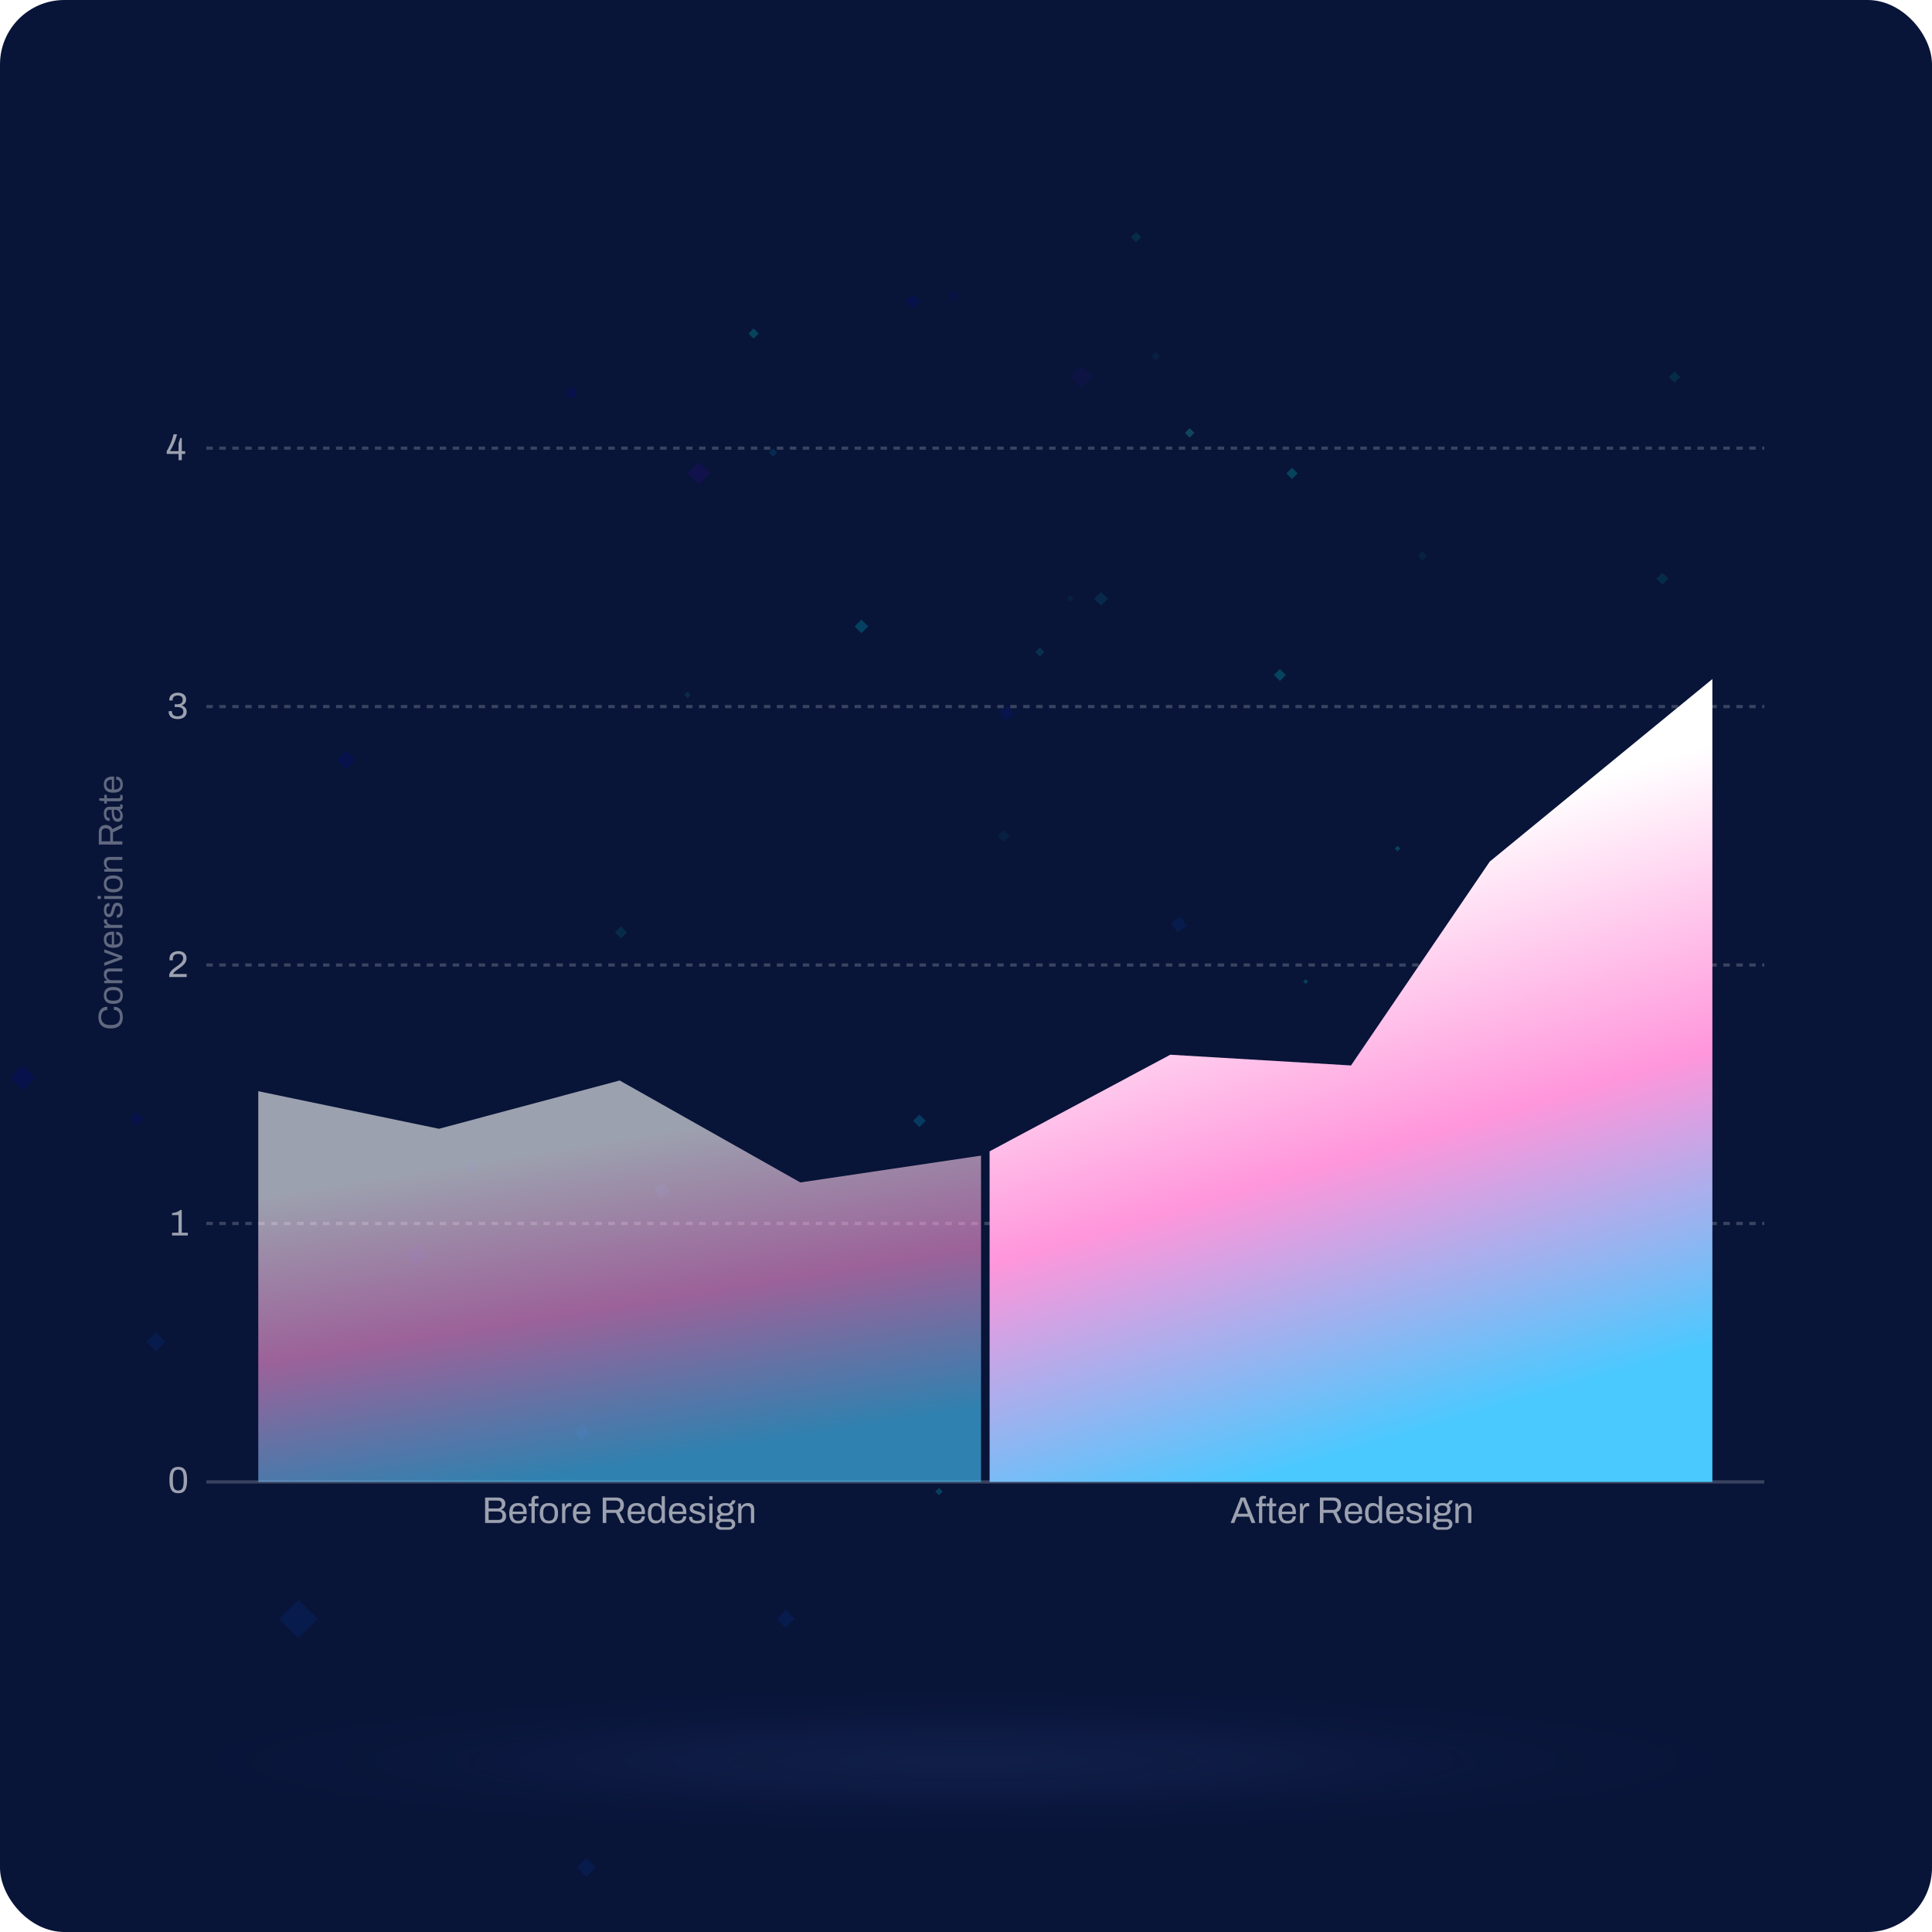
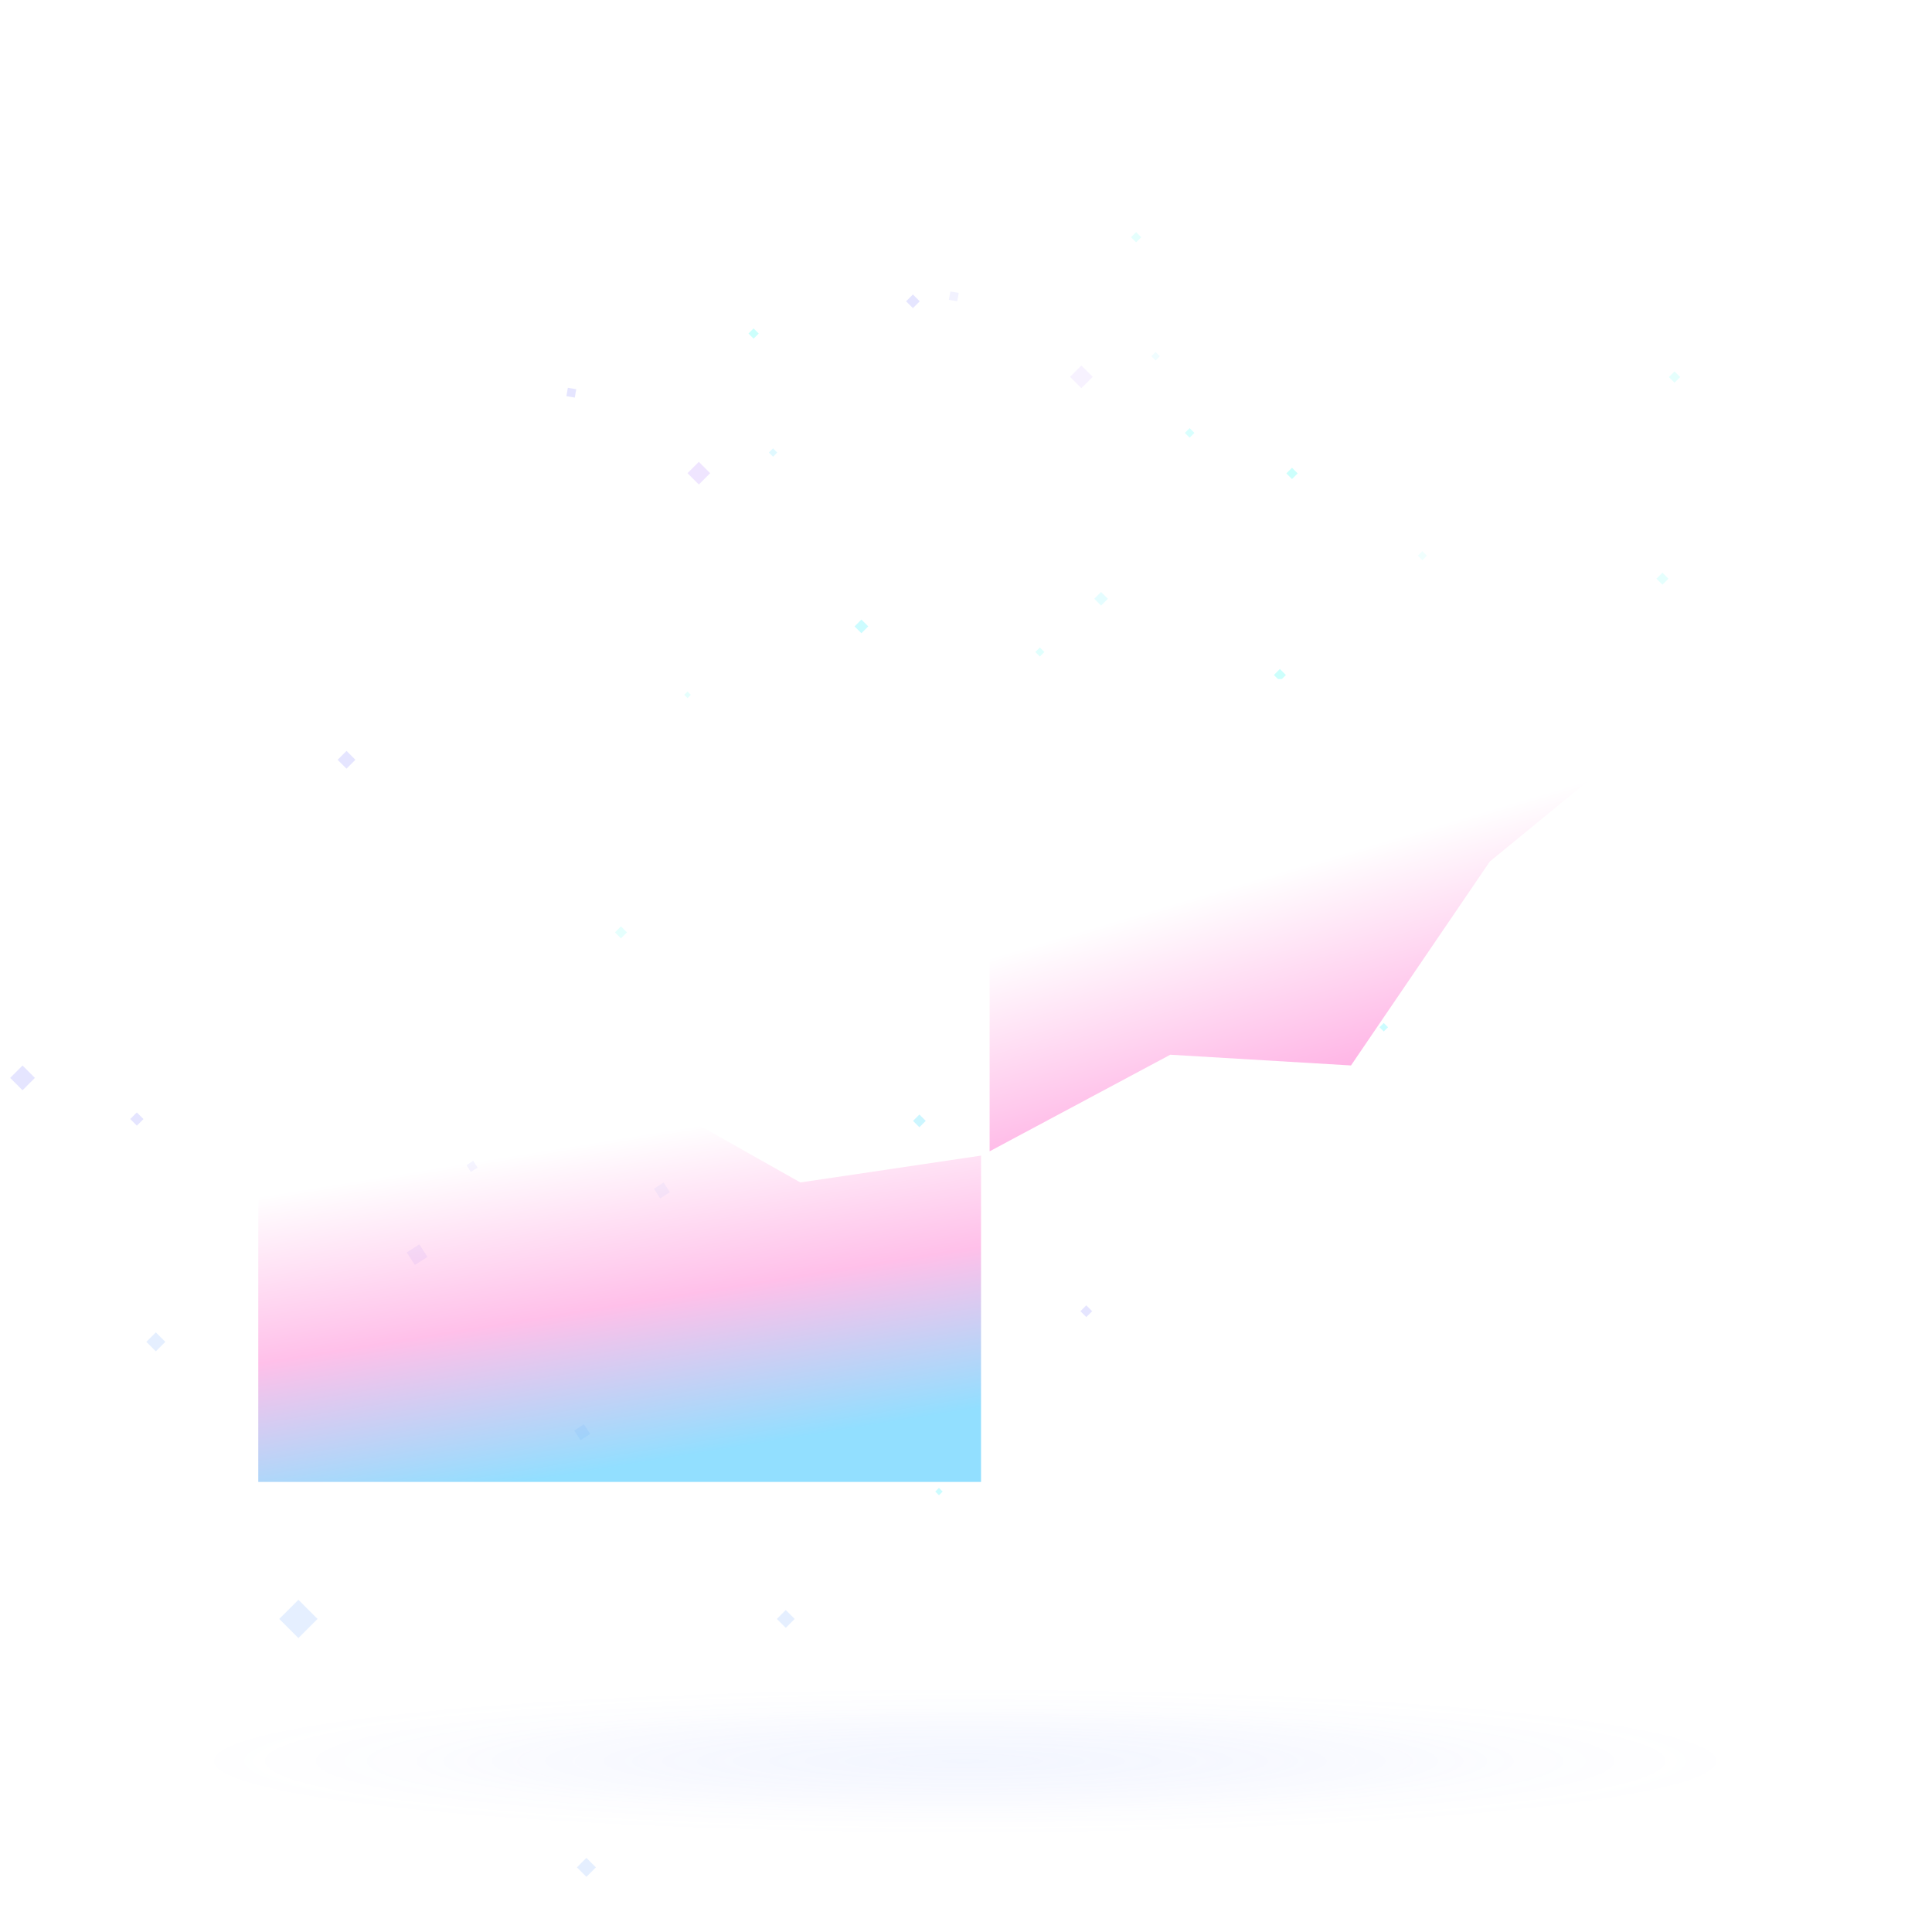
<svg xmlns="http://www.w3.org/2000/svg" width="900" height="900" viewBox="0 0 900 900" fill="none">
  <g clip-path="url(#m1q95awsqa)">
-     <rect width="900" height="900" rx="30" fill="#081438" />
    <g opacity=".2">
      <path fill="#00F0FF" fill-opacity=".5" d="m512.918 275.764 3.181 3.181-3.181 3.182-3.181-3.182z" />
      <path fill="#00F0FF" d="m651.032 393.979 1.313 1.313-1.313 1.313-1.313-1.313zM439.128 694.83l-1.723-1.722-1.722 1.722 1.722 1.722zM644.607 476.541l1.983 1.983-1.983 1.984-1.983-1.984zM608.229 456.072l1.174 1.174-1.174 1.174-1.174-1.174zM401.27 288.614l3.181 3.181-3.181 3.182-3.181-3.182z" />
      <path fill="#0500FF" fill-opacity=".5" d="m425.272 137.183 3.181 3.181-3.181 3.182-3.181-3.182z" />
      <path fill="#3DFFFB" d="m554.18 199.438 2.223 2.223-2.223 2.223-2.223-2.223z" />
      <path fill="#0500FF" fill-opacity=".5" d="m161.419 349.791 4.143 4.143-4.143 4.143-4.143-4.143z" />
      <path fill="#06F" fill-opacity=".5" d="m72.595 620.658 4.423 4.423-4.423 4.423-4.423-4.423zM139.01 745.231l8.933 8.933-8.933 8.933-8.933-8.933zM370.196 754.164l-4.157-4.157-4.157 4.157 4.157 4.157zM273.165 865.467l4.423 4.423-4.423 4.423-4.423-4.423z" />
      <path fill="#0500FF" fill-opacity=".5" d="m63.749 518.199 3.091 3.092-3.091 3.091-3.091-3.091zM10.492 496.366l5.76 5.76-5.76 5.76-5.76-5.76z" />
      <path fill="#06F" fill-opacity=".5" d="m304.639 553.772 4.495-2.908 2.908 4.495-4.495 2.908z" />
      <path fill="#00D1FF" d="m425.328 522.149 2.959-2.959 2.958 2.959-2.958 2.959z" />
      <path fill="#001AFF" fill-opacity=".5" d="m469.77 328.676-4.224 2.733 2.732 4.224 4.225-2.733z" />
      <path fill="#06F" fill-opacity=".5" d="m545.505 429.851 4.495-2.908 2.908 4.495-4.495 2.908zM267.517 666.405l4.495-2.908 2.908 4.495-4.495 2.908z" />
      <path fill="#0500FF" fill-opacity=".5" d="m503.298 610.812 2.734-2.734 2.735 2.734-2.735 2.734zM217.308 542.792l3.142-2.033 2.032 3.142-3.142 2.033zM189.479 583.442l5.854-3.787 3.787 5.854-5.854 3.787z" />
      <path fill="#00FFF0" fill-opacity=".6" d="m484.402 301.61 2.118 2.118-2.118 2.119-2.118-2.119z" />
      <path fill="#00FFF0" d="m351.05 152.992 2.387 2.387-2.387 2.388-2.387-2.388zM604.502 220.529l-2.635-2.635-2.636 2.635 2.636 2.635zM596.225 311.637l2.804 2.804-2.804 2.805-2.804-2.805z" />
      <path fill="#00FFF0" fill-opacity=".5" d="m289.274 431.541 2.804 2.804-2.804 2.805-2.804-2.805zM320.283 322.149l1.539 1.539-1.539 1.538-1.539-1.538z" />
      <path fill="#0500FF" fill-opacity=".5" d="m264.514 180.646 3.91.668-.668 3.909-3.91-.668z" />
      <path fill="#00D1FF" fill-opacity=".6" d="m360.12 208.863 1.957 1.957-1.957 1.958-1.957-1.958z" />
      <path fill="#6100FF" fill-opacity=".5" d="m325.546 215.138 5.286 5.286-5.286 5.285-5.286-5.285z" />
      <g opacity=".5">
        <path fill="#00FFF0" fill-opacity=".6" d="m662.594 256.738 2.118 2.119-2.118 2.118-2.118-2.118z" />
        <path fill="#00FFF0" d="m529.244 108.12 2.387 2.387-2.387 2.387-2.387-2.387zM782.694 175.658l-2.635-2.635-2.636 2.635 2.636 2.635zM774.418 266.765l2.804 2.804-2.804 2.805-2.804-2.805z" />
-         <path fill="#00FFF0" fill-opacity=".5" d="m467.467 386.67 2.804 2.804-2.804 2.805-2.804-2.805zM498.475 277.279l1.539 1.539-1.539 1.538-1.539-1.538z" />
        <path fill="#0500FF" fill-opacity=".5" d="m442.707 135.776 3.91.668-.668 3.909-3.91-.668z" />
        <path fill="#00D1FF" fill-opacity=".6" d="m538.312 163.992 1.957 1.957-1.957 1.958-1.957-1.958z" />
        <path fill="#6100FF" fill-opacity=".5" d="m503.739 170.268 5.286 5.286-5.286 5.285-5.286-5.285z" />
      </g>
    </g>
    <path d="M83.171 214.36v-2.903h-5.512v-1.279c.483-.829.921-1.665 1.313-2.506a25.53 25.53 0 0 0 1.071-2.592c.323-.887.588-1.814.795-2.782h1.625a23.96 23.96 0 0 1-1.28 3.871c-.264.622-.53 1.204-.794 1.745a16.98 16.98 0 0 1-.726 1.4c-.219.392-.397.68-.535.864h4.043v-3.767c.07-.184.138-.374.207-.57.081-.208.156-.415.225-.622.07-.219.133-.421.19-.605.058-.196.104-.38.138-.553h.76v6.117h1.573v1.279h-1.572v2.903H83.17z" fill="#fff" fill-opacity=".6" />
    <path d="M96.12 208.756h725.76" stroke="#fff" stroke-opacity=".2" stroke-width="1.512" stroke-dasharray="3.02 3.02" />
    <path d="M82.831 334.96c-.922 0-1.7-.138-2.333-.415-.633-.288-1.112-.691-1.434-1.209-.323-.519-.484-1.135-.484-1.849v-.225h1.538v.225c0 .714.225 1.261.674 1.642.46.368 1.094.552 1.9.552.807 0 1.458-.172 1.953-.518.496-.357.743-.922.743-1.693 0-.565-.132-.997-.397-1.296-.265-.3-.61-.507-1.037-.622a4.522 4.522 0 0 0-1.33-.191h-1.245v-1.278h1.296c.438 0 .841-.069 1.21-.208.369-.138.662-.362.881-.674.23-.322.346-.737.346-1.244 0-.46-.104-.835-.311-1.123a1.73 1.73 0 0 0-.812-.639 2.834 2.834 0 0 0-1.14-.225c-.462 0-.876.081-1.245.242-.369.15-.662.38-.881.691-.208.311-.311.703-.311 1.175v.225h-1.555v-.311c0-.657.167-1.233.5-1.728a3.473 3.473 0 0 1 1.4-1.158c.6-.276 1.285-.415 2.057-.415.76 0 1.428.121 2.004.363.588.242 1.049.599 1.383 1.072.334.472.5 1.054.5 1.745 0 .507-.091.939-.276 1.296a2.636 2.636 0 0 1-.726.864c-.3.23-.622.42-.967.57v.069a3.308 3.308 0 0 1 1.59 1.003c.426.483.639 1.117.639 1.9 0 .703-.179 1.308-.536 1.815-.345.507-.835.898-1.469 1.175-.622.265-1.33.397-2.125.397z" fill="#fff" fill-opacity=".6" />
    <path d="M96.12 329.149h725.76" stroke="#fff" stroke-opacity=".2" stroke-width="1.512" stroke-dasharray="3.02 3.02" />
    <path d="M78.82 455.146v-.501c0-.484.092-.928.276-1.331.196-.414.45-.789.76-1.123a8.981 8.981 0 0 1 1.089-.985c.403-.311.812-.616 1.227-.916a22.456 22.456 0 0 0 1.555-1.175c.484-.391.87-.812 1.158-1.261.288-.461.432-.974.432-1.538 0-.357-.086-.68-.26-.968a1.701 1.701 0 0 0-.742-.708c-.334-.173-.76-.26-1.28-.26-.61 0-1.1.104-1.468.312-.368.207-.64.483-.812.829a2.666 2.666 0 0 0-.242 1.14v.709H79.01a2.9 2.9 0 0 1-.035-.259 4.834 4.834 0 0 1-.017-.432c0-.853.19-1.538.57-2.057.38-.53.887-.915 1.52-1.157a5.475 5.475 0 0 1 2.057-.381c.657 0 1.221.093 1.694.277a3.18 3.18 0 0 1 1.174.726c.311.311.542.668.692 1.071.15.392.224.806.224 1.244 0 .542-.098 1.037-.293 1.486-.185.45-.45.87-.795 1.262-.334.38-.732.749-1.193 1.106-.449.357-.939.72-1.468 1.088a16.98 16.98 0 0 0-1.09.778 6.485 6.485 0 0 0-.915.812c-.253.277-.415.542-.484.795h6.308v1.417h-8.14z" fill="#fff" fill-opacity=".6" />
    <path d="M96.12 449.542h725.76" stroke="#fff" stroke-opacity=".2" stroke-width="1.512" stroke-dasharray="3.02 3.02" />
    <path d="M80.147 575.539v-1.296h2.99v-8.208h-3.008v-.968c.427-.034.864-.098 1.314-.19.46-.092.91-.236 1.347-.432a4.872 4.872 0 0 0 1.193-.795h.691v10.593h2.817v1.296h-7.344z" fill="#fff" fill-opacity=".6" />
    <path d="M96.12 569.935h725.76" stroke="#fff" stroke-opacity=".2" stroke-width="1.512" stroke-dasharray="3.02 3.02" />
    <path d="M83.054 695.599c-.645 0-1.221-.092-1.728-.276a2.984 2.984 0 0 1-1.296-.985c-.357-.472-.628-1.1-.812-1.884-.185-.794-.277-1.791-.277-2.989s.092-2.189.277-2.972c.184-.795.455-1.423.812-1.884.357-.472.789-.8 1.296-.985.507-.196 1.083-.293 1.728-.293s1.215.097 1.71.293c.507.185.94.513 1.297.985.357.461.627 1.089.812 1.884.184.783.276 1.774.276 2.972s-.092 2.195-.276 2.989c-.185.784-.455 1.412-.813 1.884-.357.461-.789.789-1.296.985-.495.184-1.065.276-1.71.276zm0-1.278c.656 0 1.163-.167 1.52-.501.37-.335.623-.83.76-1.487.15-.656.225-1.474.225-2.453v-.795c0-.991-.075-1.815-.224-2.471-.138-.668-.392-1.17-.76-1.504-.358-.334-.865-.501-1.521-.501-.657 0-1.17.167-1.538.501-.369.334-.628.83-.778 1.486-.138.657-.207 1.481-.207 2.472v.777c0 .979.069 1.803.207 2.471.15.668.41 1.169.778 1.504.368.334.881.501 1.538.501z" fill="#fff" fill-opacity=".6" />
    <path fill="#fff" fill-opacity=".2" d="M96.12 689.572h725.76v1.512H96.12z" />
    <path opacity=".6" d="m120.312 508.328 84.172 17.5 84.172-22.5 84.172 47.5 84.172-12.5v152H120.312v-182z" fill="url(#vdq2nikfzb)" />
    <path d="M225.983 709.472v-11.855h6.117c.679 0 1.267.121 1.762.363.496.231.876.559 1.141.985.276.427.415.933.415 1.521 0 .449-.081.864-.242 1.244-.162.38-.386.697-.674.95a2.909 2.909 0 0 1-.985.571v.069c.414.092.789.259 1.123.501.334.242.599.564.795.968.207.391.311.875.311 1.451 0 .772-.161 1.394-.484 1.866a2.808 2.808 0 0 1-1.296 1.037c-.541.219-1.163.329-1.866.329h-6.117zm1.641-1.417h4.459c.587 0 1.065-.15 1.434-.45.368-.311.553-.823.553-1.538 0-.437-.081-.8-.242-1.088a1.452 1.452 0 0 0-.709-.657c-.311-.15-.702-.225-1.175-.225h-4.32v3.958zm0-5.357h4.165c.391 0 .731-.075 1.019-.225a1.84 1.84 0 0 0 .933-1.624c0-.622-.167-1.077-.501-1.365-.334-.3-.777-.45-1.33-.45h-4.286v3.664zM241.383 709.679c-.898 0-1.659-.167-2.281-.501-.61-.346-1.077-.87-1.399-1.573-.311-.702-.467-1.595-.467-2.678 0-1.095.156-1.987.467-2.679.322-.702.795-1.221 1.417-1.555.622-.345 1.399-.518 2.332-.518.853 0 1.567.167 2.143.501.576.323 1.008.812 1.296 1.469.3.645.449 1.457.449 2.436v.726h-6.531c.023.726.126 1.325.311 1.797.195.461.483.801.864 1.02.38.207.858.311 1.434.311.392 0 .731-.046 1.019-.139.3-.103.548-.247.743-.432.208-.184.363-.403.467-.656.104-.254.161-.53.173-.83h1.486a3.705 3.705 0 0 1-.277 1.348 2.811 2.811 0 0 1-.76 1.037 3.589 3.589 0 0 1-1.227.674c-.484.161-1.037.242-1.659.242zm-2.54-5.512h4.925c0-.507-.058-.934-.173-1.279a2.119 2.119 0 0 0-.501-.847 1.73 1.73 0 0 0-.743-.466 2.684 2.684 0 0 0-.95-.156c-.53 0-.98.098-1.348.294a1.946 1.946 0 0 0-.847.898c-.196.404-.317.922-.363 1.556zM247.584 709.472v-7.811h-1.348v-1.279h1.348v-1.451c0-.357.052-.691.156-1.003.103-.322.299-.581.587-.777.288-.207.692-.311 1.21-.311.161 0 .317.011.466.034.162.012.312.035.45.07.15.023.282.051.397.086v1.089h-.916c-.288 0-.501.074-.639.224-.127.138-.19.34-.19.605v1.434h1.745v1.279h-1.745v7.811h-1.521zM255.713 709.679c-.922 0-1.7-.167-2.333-.501-.622-.346-1.1-.87-1.434-1.573-.323-.702-.484-1.595-.484-2.678 0-1.095.161-1.987.484-2.679.334-.702.812-1.221 1.434-1.555.633-.345 1.411-.518 2.333-.518.921 0 1.693.173 2.315.518.634.334 1.112.853 1.434 1.555.323.692.484 1.584.484 2.679 0 1.083-.161 1.976-.484 2.678-.322.703-.8 1.227-1.434 1.573-.622.334-1.394.501-2.315.501zm0-1.279c.587 0 1.077-.115 1.468-.345.392-.231.686-.588.882-1.072.207-.495.311-1.117.311-1.866v-.38c0-.761-.104-1.383-.311-1.866-.196-.484-.49-.841-.882-1.072-.391-.23-.881-.345-1.468-.345-.588 0-1.083.115-1.486.345-.392.231-.686.588-.882 1.072-.196.483-.293 1.105-.293 1.866v.38c0 .749.097 1.371.293 1.866.196.484.49.841.882 1.072.403.23.898.345 1.486.345zM261.835 709.472v-9.09h1.227l.138 1.504h.121c.092-.288.219-.559.38-.813.162-.265.381-.478.657-.639.277-.173.616-.259 1.02-.259.172 0 .328.017.466.052a1.2 1.2 0 0 1 .328.086v1.4h-.57c-.391 0-.731.069-1.019.207a1.804 1.804 0 0 0-.692.553c-.184.242-.322.53-.414.864a4.534 4.534 0 0 0-.121 1.071v5.064h-1.521zM271.033 709.679c-.899 0-1.659-.167-2.281-.501-.611-.346-1.077-.87-1.4-1.573-.311-.702-.466-1.595-.466-2.678 0-1.095.155-1.987.466-2.679.323-.702.795-1.221 1.417-1.555.622-.345 1.4-.518 2.333-.518.852 0 1.567.167 2.143.501.576.323 1.008.812 1.296 1.469.299.645.449 1.457.449 2.436v.726h-6.532c.023.726.127 1.325.311 1.797.196.461.484.801.864 1.02.38.207.858.311 1.434.311.392 0 .732-.046 1.02-.139.299-.103.547-.247.743-.432.207-.184.363-.403.466-.656.104-.254.162-.53.173-.83h1.486a3.684 3.684 0 0 1-.276 1.348 2.814 2.814 0 0 1-.761 1.037 3.593 3.593 0 0 1-1.226.674c-.484.161-1.037.242-1.659.242zm-2.54-5.512h4.924c0-.507-.057-.934-.172-1.279a2.132 2.132 0 0 0-.502-.847 1.73 1.73 0 0 0-.743-.466 2.684 2.684 0 0 0-.95-.156c-.53 0-.979.098-1.348.294a1.95 1.95 0 0 0-.847.898c-.195.404-.316.922-.362 1.556zM280.776 709.472v-11.855h6.238c.806 0 1.474.15 2.004.45.542.288.945.697 1.21 1.227.265.518.397 1.117.397 1.797 0 .818-.184 1.52-.553 2.108a3.078 3.078 0 0 1-1.52 1.261l2.488 5.012h-1.797l-2.316-4.718h-4.51v4.718h-1.641zm1.641-6.118h4.441c.657 0 1.17-.201 1.538-.604.38-.404.571-.957.571-1.659 0-.438-.081-.807-.242-1.106-.162-.3-.398-.53-.709-.691-.311-.173-.697-.26-1.158-.26h-4.441v4.32zM296.497 709.679c-.898 0-1.659-.167-2.281-.501-.61-.346-1.077-.87-1.4-1.573-.311-.702-.466-1.595-.466-2.678 0-1.095.155-1.987.466-2.679.323-.702.795-1.221 1.417-1.555.622-.345 1.4-.518 2.333-.518.853 0 1.567.167 2.143.501.576.323 1.008.812 1.296 1.469.299.645.449 1.457.449 2.436v.726h-6.532c.023.726.127 1.325.311 1.797.196.461.484.801.864 1.02.381.207.859.311 1.435.311a3.33 3.33 0 0 0 1.019-.139c.3-.103.547-.247.743-.432.208-.184.363-.403.467-.656a2.45 2.45 0 0 0 .173-.83h1.486a3.705 3.705 0 0 1-.277 1.348 2.822 2.822 0 0 1-.76 1.037 3.589 3.589 0 0 1-1.227.674c-.484.161-1.037.242-1.659.242zm-2.54-5.512h4.925c0-.507-.058-.934-.173-1.279a2.119 2.119 0 0 0-.501-.847 1.736 1.736 0 0 0-.743-.466 2.694 2.694 0 0 0-.951-.156c-.53 0-.979.098-1.347.294a1.946 1.946 0 0 0-.847.898c-.196.404-.317.922-.363 1.556zM305.428 709.679c-.749 0-1.394-.167-1.935-.501-.53-.334-.945-.853-1.244-1.555-.288-.715-.432-1.636-.432-2.765 0-1.072.15-1.953.449-2.644.3-.691.714-1.204 1.244-1.538.53-.334 1.146-.501 1.849-.501.403 0 .778.046 1.123.138a2.762 2.762 0 0 1 1.642 1.21h.104v-4.545h1.52v12.494h-1.227l-.138-1.296h-.121a3.023 3.023 0 0 1-1.209 1.14 3.654 3.654 0 0 1-1.625.363zm.363-1.331c.576 0 1.043-.126 1.4-.38.357-.253.616-.622.777-1.106.173-.484.26-1.083.26-1.797v-.276c0-.622-.064-1.147-.19-1.573-.127-.426-.3-.766-.519-1.019a1.805 1.805 0 0 0-.76-.536 2.675 2.675 0 0 0-.916-.156c-.564 0-1.025.116-1.382.346-.358.219-.622.57-.795 1.054-.173.472-.259 1.089-.259 1.849v.363c0 .783.092 1.417.276 1.901.184.472.449.812.795 1.019.357.208.795.311 1.313.311zM315.768 709.679c-.898 0-1.659-.167-2.281-.501-.61-.346-1.077-.87-1.399-1.573-.311-.702-.467-1.595-.467-2.678 0-1.095.156-1.987.467-2.679.322-.702.795-1.221 1.417-1.555.622-.345 1.399-.518 2.332-.518.853 0 1.567.167 2.143.501.576.323 1.008.812 1.296 1.469.3.645.449 1.457.449 2.436v.726h-6.531c.023.726.126 1.325.311 1.797.196.461.484.801.864 1.02.38.207.858.311 1.434.311.392 0 .731-.046 1.019-.139.3-.103.548-.247.743-.432.208-.184.363-.403.467-.656.104-.254.161-.53.173-.83h1.486a3.705 3.705 0 0 1-.277 1.348 2.811 2.811 0 0 1-.76 1.037 3.589 3.589 0 0 1-1.227.674c-.484.161-1.037.242-1.659.242zm-2.54-5.512h4.925c0-.507-.058-.934-.173-1.279a2.119 2.119 0 0 0-.501-.847 1.73 1.73 0 0 0-.743-.466 2.684 2.684 0 0 0-.95-.156c-.53 0-.98.098-1.348.294a1.946 1.946 0 0 0-.847.898c-.196.404-.317.922-.363 1.556zM324.786 709.679c-.622 0-1.169-.063-1.642-.19-.472-.127-.864-.311-1.175-.553a2.418 2.418 0 0 1-.708-.864 2.595 2.595 0 0 1-.242-1.141v-.155c0-.058.006-.104.017-.138h1.504a.486.486 0 0 0-.018.121v.103c.012.403.115.72.311.951.208.23.49.391.847.483.357.093.755.139 1.192.139.38 0 .732-.046 1.054-.139.323-.103.576-.253.761-.449.196-.207.293-.466.293-.777 0-.381-.126-.669-.38-.864-.242-.208-.564-.369-.967-.484-.404-.115-.824-.236-1.262-.363a20.678 20.678 0 0 1-1.106-.346 5.021 5.021 0 0 1-1.002-.466 2.314 2.314 0 0 1-.708-.709c-.173-.299-.26-.674-.26-1.123 0-.403.081-.76.242-1.071.173-.311.415-.576.726-.795.311-.219.685-.38 1.123-.484.45-.115.945-.173 1.486-.173.576 0 1.077.064 1.504.19.437.127.8.306 1.088.536.288.23.501.495.64.795.138.288.207.599.207.933v.207a.473.473 0 0 1-.017.139h-1.486v-.191c0-.23-.064-.449-.19-.656-.116-.219-.323-.392-.622-.519-.288-.138-.692-.207-1.21-.207-.334 0-.622.029-.864.086a1.53 1.53 0 0 0-.605.242 1.046 1.046 0 0 0-.363.381.946.946 0 0 0-.121.483c0 .3.098.53.294.692.196.161.455.293.778.397.334.104.691.219 1.071.346.403.115.812.236 1.227.362.426.116.812.265 1.158.45.357.184.639.438.846.76.219.311.329.726.329 1.244 0 .484-.092.905-.277 1.262a2.324 2.324 0 0 1-.795.881c-.334.23-.731.397-1.192.501a5.989 5.989 0 0 1-1.486.173zM330.415 698.672v-1.694h1.521v1.694h-1.521zm0 10.8v-9.09h1.521v9.09h-1.521zM335.834 712.616c-.437 0-.841-.092-1.209-.276a2.096 2.096 0 0 1-.882-.76c-.218-.334-.328-.732-.328-1.193 0-.507.138-.927.415-1.261a2.682 2.682 0 0 1 1.019-.743 1.645 1.645 0 0 1-.674-.57 1.518 1.518 0 0 1-.241-.83c0-.403.144-.743.432-1.019a2.273 2.273 0 0 1 1.088-.553 2.876 2.876 0 0 1-.933-.968 2.743 2.743 0 0 1-.328-1.331c0-.576.132-1.082.397-1.52.277-.438.691-.784 1.244-1.037.565-.253 1.25-.38 2.057-.38.368 0 .714.029 1.036.086.323.046.611.127.864.242.404-.184.703-.42.899-.708a2.04 2.04 0 0 0 .38-.882h1.504c0 .346-.081.674-.242.985-.15.3-.358.553-.622.761a2.29 2.29 0 0 1-.968.397c.288.277.501.588.639.933.15.346.225.72.225 1.123a2.87 2.87 0 0 1-.415 1.538c-.265.438-.668.784-1.209 1.037-.542.254-1.222.38-2.04.38h-1.416c-.312 0-.565.064-.761.19-.196.116-.294.306-.294.571 0 .23.098.42.294.57.196.138.449.207.761.207h3.697c.669 0 1.216.225 1.642.674.426.438.639 1.002.639 1.694 0 .495-.126.939-.38 1.33-.242.403-.587.72-1.037.951-.437.242-.95.362-1.537.362h-3.716zm.432-1.157h3.266c.265 0 .507-.058.726-.173.219-.104.392-.254.518-.449.127-.196.19-.409.19-.64 0-.391-.115-.702-.345-.933a1.175 1.175 0 0 0-.864-.345h-3.491c-.368 0-.679.126-.933.38-.253.242-.38.541-.38.898 0 .38.127.686.38.916.254.231.565.346.933.346zm1.642-6.532c.737 0 1.284-.161 1.642-.484.357-.323.535-.766.535-1.331 0-.552-.178-.99-.535-1.313-.358-.322-.905-.484-1.642-.484-.737 0-1.29.162-1.659.484-.357.323-.536.761-.536 1.313 0 .358.081.674.242.951.162.276.403.489.726.639.323.15.732.225 1.227.225zM343.898 709.472v-9.09h1.227l.138 1.365h.121c.242-.368.513-.668.813-.898.311-.231.65-.398 1.019-.501a4.12 4.12 0 0 1 1.21-.173c.576 0 1.077.098 1.503.294.438.195.778.512 1.02.95.253.438.38 1.031.38 1.78v6.273h-1.521v-6.066c0-.38-.052-.691-.155-.933a1.309 1.309 0 0 0-.398-.57 1.423 1.423 0 0 0-.605-.294 3.236 3.236 0 0 0-.777-.086c-.427 0-.83.103-1.21.311a2.37 2.37 0 0 0-.916.898c-.219.392-.328.859-.328 1.4v5.34h-1.521z" fill="#fff" fill-opacity=".6" />
-     <path d="m461 536.328 84.172-45 84.172 5 64.656-95 103.688-85v374H461v-154z" fill="url(#vv7o8n96wc)" />
+     <path d="m461 536.328 84.172-45 84.172 5 64.656-95 103.688-85H461v-154z" fill="url(#vv7o8n96wc)" />
    <path d="m573.27 709.472 4.683-11.855h2.16l4.7 11.855h-1.78l-1.158-2.938h-5.771l-1.141 2.938h-1.693zm3.37-4.338h4.683l-1.435-3.715a11.61 11.61 0 0 0-.155-.432l-.225-.605-.242-.691c-.08-.242-.155-.461-.224-.657h-.104l-.277.795a59.091 59.091 0 0 1-.57 1.59l-1.451 3.715zM586.483 709.472v-7.811h-1.348v-1.279h1.348v-1.451c0-.357.052-.691.156-1.003.103-.322.299-.581.587-.777.288-.207.691-.311 1.21-.311.161 0 .316.011.466.034.161.012.311.035.449.07.15.023.283.051.398.086v1.089h-.916c-.288 0-.501.074-.639.224-.127.138-.19.34-.19.605v1.434h1.745v1.279h-1.745v7.811h-1.521zM593.089 709.679c-.473 0-.841-.087-1.106-.259a1.554 1.554 0 0 1-.57-.709 2.604 2.604 0 0 1-.173-.95v-6.1h-1.175v-1.279h1.209l.277-2.54h1.209v2.54h1.711v1.279h-1.711v5.875c0 .288.052.507.156.657.104.138.299.207.587.207h.968v1.002a1.738 1.738 0 0 1-.415.139 6.693 6.693 0 0 1-.501.086 2.196 2.196 0 0 1-.466.052zM599.722 709.679c-.899 0-1.659-.167-2.281-.501-.61-.346-1.077-.87-1.4-1.573-.311-.702-.466-1.595-.466-2.678 0-1.095.155-1.987.466-2.679.323-.702.795-1.221 1.417-1.555.622-.345 1.4-.518 2.333-.518.853 0 1.567.167 2.143.501.576.323 1.008.812 1.296 1.469.299.645.449 1.457.449 2.436v.726h-6.532c.023.726.127 1.325.311 1.797.196.461.484.801.864 1.02.381.207.859.311 1.435.311a3.33 3.33 0 0 0 1.019-.139c.3-.103.547-.247.743-.432.208-.184.363-.403.467-.656a2.45 2.45 0 0 0 .173-.83h1.486a3.705 3.705 0 0 1-.277 1.348 2.822 2.822 0 0 1-.76 1.037 3.589 3.589 0 0 1-1.227.674c-.484.161-1.037.242-1.659.242zm-2.54-5.512h4.925c0-.507-.058-.934-.173-1.279a2.119 2.119 0 0 0-.501-.847 1.736 1.736 0 0 0-.743-.466 2.694 2.694 0 0 0-.951-.156c-.53 0-.979.098-1.348.294-.368.196-.65.495-.846.898-.196.404-.317.922-.363 1.556zM605.56 709.472v-9.09h1.227l.138 1.504h.121c.092-.288.219-.559.38-.813.162-.265.381-.478.657-.639.276-.173.616-.259 1.02-.259.172 0 .328.017.466.052a1.2 1.2 0 0 1 .328.086v1.4h-.57c-.392 0-.731.069-1.019.207a1.804 1.804 0 0 0-.692.553c-.184.242-.322.53-.414.864a4.534 4.534 0 0 0-.121 1.071v5.064h-1.521zM614.865 709.472v-11.855h6.238c.807 0 1.475.15 2.005.45.541.288.944.697 1.209 1.227.265.518.398 1.117.398 1.797 0 .818-.185 1.52-.553 2.108a3.084 3.084 0 0 1-1.521 1.261l2.488 5.012h-1.797l-2.315-4.718h-4.51v4.718h-1.642zm1.642-6.118h4.441c.656 0 1.169-.201 1.538-.604.38-.404.57-.957.57-1.659 0-.438-.081-.807-.242-1.106-.161-.3-.397-.53-.709-.691-.311-.173-.696-.26-1.157-.26h-4.441v4.32zM630.586 709.679c-.898 0-1.658-.167-2.281-.501-.61-.346-1.077-.87-1.399-1.573-.311-.702-.467-1.595-.467-2.678 0-1.095.156-1.987.467-2.679.322-.702.795-1.221 1.417-1.555.622-.345 1.399-.518 2.333-.518.852 0 1.566.167 2.142.501.576.323 1.008.812 1.296 1.469.3.645.45 1.457.45 2.436v.726h-6.532c.023.726.126 1.325.311 1.797.196.461.484.801.864 1.02.38.207.858.311 1.434.311.392 0 .732-.046 1.02-.139.299-.103.547-.247.743-.432.207-.184.362-.403.466-.656.104-.254.161-.53.173-.83h1.486a3.726 3.726 0 0 1-.276 1.348 2.825 2.825 0 0 1-.761 1.037 3.589 3.589 0 0 1-1.227.674c-.484.161-1.036.242-1.659.242zm-2.54-5.512h4.925c0-.507-.058-.934-.173-1.279a2.119 2.119 0 0 0-.501-.847 1.73 1.73 0 0 0-.743-.466 2.684 2.684 0 0 0-.95-.156c-.53 0-.979.098-1.348.294a1.946 1.946 0 0 0-.847.898c-.196.404-.317.922-.363 1.556zM639.518 709.679c-.749 0-1.394-.167-1.936-.501-.53-.334-.944-.853-1.244-1.555-.288-.715-.432-1.636-.432-2.765 0-1.072.15-1.953.449-2.644.3-.691.715-1.204 1.245-1.538.529-.334 1.146-.501 1.849-.501.403 0 .777.046 1.123.138.345.092.651.236.916.432.276.196.518.455.725.778h.104v-4.545h1.521v12.494h-1.227l-.138-1.296h-.121a3.026 3.026 0 0 1-1.21 1.14 3.65 3.65 0 0 1-1.624.363zm.363-1.331c.576 0 1.042-.126 1.399-.38.357-.253.617-.622.778-1.106.173-.484.259-1.083.259-1.797v-.276c0-.622-.063-1.147-.19-1.573-.127-.426-.3-.766-.518-1.019a1.808 1.808 0 0 0-.761-.536 2.675 2.675 0 0 0-.916-.156c-.564 0-1.025.116-1.382.346-.357.219-.622.57-.795 1.054-.173.472-.259 1.089-.259 1.849v.363c0 .783.092 1.417.276 1.901.185.472.45.812.795 1.019.357.208.795.311 1.314.311zM649.858 709.679c-.899 0-1.659-.167-2.281-.501-.611-.346-1.077-.87-1.4-1.573-.311-.702-.467-1.595-.467-2.678 0-1.095.156-1.987.467-2.679.323-.702.795-1.221 1.417-1.555.622-.345 1.4-.518 2.333-.518.852 0 1.567.167 2.143.501.576.323 1.008.812 1.296 1.469.299.645.449 1.457.449 2.436v.726h-6.532c.023.726.127 1.325.311 1.797.196.461.484.801.864 1.02.38.207.858.311 1.434.311.392 0 .732-.046 1.02-.139.299-.103.547-.247.743-.432.207-.184.363-.403.466-.656.104-.254.162-.53.173-.83h1.486a3.684 3.684 0 0 1-.276 1.348 2.814 2.814 0 0 1-.761 1.037 3.593 3.593 0 0 1-1.226.674c-.484.161-1.037.242-1.659.242zm-2.54-5.512h4.924c0-.507-.057-.934-.172-1.279a2.132 2.132 0 0 0-.502-.847 1.73 1.73 0 0 0-.743-.466 2.684 2.684 0 0 0-.95-.156c-.53 0-.979.098-1.348.294a1.946 1.946 0 0 0-.847.898c-.195.404-.316.922-.362 1.556zM658.875 709.679c-.622 0-1.169-.063-1.641-.19-.473-.127-.864-.311-1.175-.553a2.42 2.42 0 0 1-.709-.864 2.595 2.595 0 0 1-.242-1.141v-.155c0-.058.006-.104.018-.138h1.503a.48.48 0 0 0-.017.121v.103c.011.403.115.72.311.951.207.23.489.391.846.483.357.093.755.139 1.193.139.38 0 .731-.046 1.054-.139.322-.103.576-.253.76-.449.196-.207.294-.466.294-.777 0-.381-.127-.669-.38-.864-.242-.208-.565-.369-.968-.484-.403-.115-.824-.236-1.261-.363a20.123 20.123 0 0 1-1.106-.346 5.004 5.004 0 0 1-1.003-.466 2.314 2.314 0 0 1-.708-.709c-.173-.299-.259-.674-.259-1.123 0-.403.08-.76.242-1.071.172-.311.414-.576.725-.795.311-.219.686-.38 1.124-.484a5.983 5.983 0 0 1 1.486-.173c.576 0 1.077.064 1.503.19.438.127.801.306 1.089.536.288.23.501.495.639.795.138.288.207.599.207.933v.207a.442.442 0 0 1-.017.139h-1.486v-.191c0-.23-.063-.449-.19-.656-.115-.219-.323-.392-.622-.519-.288-.138-.691-.207-1.21-.207-.334 0-.622.029-.864.086a1.537 1.537 0 0 0-.605.242 1.034 1.034 0 0 0-.362.381.936.936 0 0 0-.121.483c0 .3.098.53.293.692.196.161.455.293.778.397.334.104.691.219 1.071.346.404.115.813.236 1.227.362.426.116.812.265 1.158.45.357.184.639.438.847.76.219.311.328.726.328 1.244 0 .484-.092.905-.276 1.262a2.34 2.34 0 0 1-.795.881c-.334.23-.732.397-1.193.501a5.983 5.983 0 0 1-1.486.173zM664.505 698.672v-1.694h1.52v1.694h-1.52zm0 10.8v-9.09h1.52v9.09h-1.52zM669.924 712.616c-.438 0-.841-.092-1.21-.276a2.093 2.093 0 0 1-.881-.76c-.219-.334-.329-.732-.329-1.193 0-.507.139-.927.415-1.261a2.677 2.677 0 0 1 1.02-.743 1.638 1.638 0 0 1-.674-.57 1.52 1.52 0 0 1-.242-.83c0-.403.144-.743.432-1.019a2.272 2.272 0 0 1 1.089-.553 2.889 2.889 0 0 1-.934-.968 2.754 2.754 0 0 1-.328-1.331c0-.576.133-1.082.398-1.52.276-.438.691-.784 1.244-1.037.564-.253 1.25-.38 2.056-.38.369 0 .714.029 1.037.086.322.046.61.127.864.242.403-.184.703-.42.898-.708.208-.288.334-.582.381-.882h1.503c0 .346-.081.674-.242.985-.15.3-.357.553-.622.761a2.29 2.29 0 0 1-.968.397c.288.277.501.588.64.933.149.346.224.72.224 1.123a2.87 2.87 0 0 1-.415 1.538c-.264.438-.668.784-1.209 1.037-.542.254-1.221.38-2.039.38h-1.417c-.311 0-.565.064-.76.19-.196.116-.294.306-.294.571 0 .23.098.42.294.57.195.138.449.207.76.207h3.698c.668 0 1.215.225 1.641.674.427.438.64 1.002.64 1.694 0 .495-.127.939-.38 1.33-.242.403-.588.72-1.037.951-.438.242-.951.362-1.538.362h-3.715zm.432-1.157h3.266c.265 0 .506-.058.725-.173a1.24 1.24 0 0 0 .519-.449 1.16 1.16 0 0 0 .19-.64c0-.391-.115-.702-.346-.933a1.172 1.172 0 0 0-.864-.345h-3.49c-.369 0-.68.126-.933.38a1.19 1.19 0 0 0-.381.898c0 .38.127.686.381.916.253.231.564.346.933.346zm1.641-6.532c.738 0 1.285-.161 1.642-.484.357-.323.536-.766.536-1.331 0-.552-.179-.99-.536-1.313-.357-.322-.904-.484-1.642-.484-.737 0-1.29.162-1.659.484-.357.323-.535.761-.535 1.313 0 .358.08.674.242.951.161.276.403.489.725.639.323.15.732.225 1.227.225zM677.988 709.472v-9.09h1.227l.138 1.365h.121c.242-.368.512-.668.812-.898a3.096 3.096 0 0 1 1.019-.501 4.13 4.13 0 0 1 1.21-.173c.576 0 1.077.098 1.503.294.438.195.778.512 1.02.95.253.438.38 1.031.38 1.78v6.273h-1.521v-6.066c0-.38-.051-.691-.155-.933a1.3 1.3 0 0 0-.398-.57 1.418 1.418 0 0 0-.604-.294 3.25 3.25 0 0 0-.778-.086c-.426 0-.829.103-1.21.311-.38.207-.685.507-.915.898-.219.392-.329.859-.329 1.4v5.34h-1.52z" fill="#fff" fill-opacity=".6" />
    <g opacity=".6" fill="#fff" fill-opacity=".6">
      <path d="M57.192 473.827c0 1.12-.203 2.069-.608 2.848-.416.778-1.04 1.376-1.872 1.792-.843.405-1.91.608-3.2.608-1.91 0-3.333-.464-4.272-1.392-.939-.928-1.408-2.219-1.408-3.872 0-.939.155-1.771.464-2.496.299-.726.757-1.291 1.376-1.696.608-.416 1.376-.624 2.304-.624v1.536c-.64 0-1.168.138-1.584.416a2.389 2.389 0 0 0-.928 1.136c-.213.49-.32 1.066-.32 1.728 0 .768.15 1.429.448 1.984.299.554.763.976 1.392 1.264.619.288 1.419.432 2.4.432h.336c.97 0 1.765-.144 2.384-.432.608-.288 1.056-.704 1.344-1.248.288-.555.432-1.222.432-2 0-.683-.101-1.27-.304-1.76-.203-.502-.512-.886-.928-1.152-.427-.278-.96-.416-1.6-.416v-1.488c.95 0 1.728.213 2.336.64.608.416 1.061.986 1.36 1.712.299.725.448 1.552.448 2.48zM57.192 463.69c0 .853-.155 1.573-.464 2.16-.32.576-.805 1.019-1.456 1.328-.65.299-1.477.448-2.48.448-1.013 0-1.84-.149-2.48-.448-.65-.309-1.13-.752-1.44-1.328-.32-.587-.48-1.307-.48-2.16 0-.853.16-1.568.48-2.144.31-.587.79-1.029 1.44-1.328.64-.299 1.467-.448 2.48-.448 1.003 0 1.83.149 2.48.448.65.299 1.136.741 1.456 1.328.31.576.464 1.291.464 2.144zm-1.184 0c0-.544-.107-.997-.32-1.36-.213-.363-.544-.635-.992-.816-.459-.192-1.035-.288-1.728-.288h-.352c-.704 0-1.28.096-1.728.288-.448.181-.779.453-.992.816-.213.363-.32.816-.32 1.36 0 .544.107 1.003.32 1.376.213.363.544.635.992.816.448.181 1.024.272 1.728.272h.352c.693 0 1.27-.091 1.728-.272.448-.181.779-.453.992-.816.213-.373.32-.832.32-1.376zM57 458.021h-8.416v-1.136l1.264-.128v-.112a3.368 3.368 0 0 1-.832-.752 2.89 2.89 0 0 1-.464-.944 3.84 3.84 0 0 1-.16-1.12c0-.533.09-.997.272-1.392.181-.405.475-.72.88-.944.405-.235.955-.352 1.648-.352H57v1.408h-5.616c-.352 0-.64.048-.864.144-.224.085-.4.208-.528.368a1.309 1.309 0 0 0-.272.56c-.053.213-.08.453-.08.72 0 .395.096.768.288 1.12.192.352.47.635.832.848.363.203.795.304 1.296.304H57v1.408zM57 446.781l-8.416 3.12v-1.472l4.208-1.536a49.837 49.837 0 0 1 1.696-.544c.31-.106.587-.192.832-.256v-.08l-.816-.256c-.32-.096-.63-.192-.928-.288-.31-.106-.57-.197-.784-.272l-4.208-1.52v-1.424l8.416 3.12v1.408zM57.192 437.661c0 .832-.155 1.536-.464 2.112-.32.565-.805.997-1.456 1.296-.65.288-1.477.432-2.48.432-1.013 0-1.84-.144-2.48-.432-.65-.299-1.13-.736-1.44-1.312-.32-.576-.48-1.296-.48-2.16 0-.789.155-1.451.464-1.984.299-.533.752-.933 1.36-1.2.597-.277 1.35-.416 2.256-.416h.672v6.048c.672-.021 1.227-.117 1.664-.288.427-.181.741-.448.944-.8.192-.352.288-.795.288-1.328a3.11 3.11 0 0 0-.128-.944 1.889 1.889 0 0 0-.4-.688 1.63 1.63 0 0 0-.608-.432 2.248 2.248 0 0 0-.768-.16v-1.376c.448.011.864.096 1.248.256.373.16.693.395.96.704.267.309.475.688.624 1.136.15.448.224.96.224 1.536zm-5.104 2.352v-4.56c-.47 0-.864.053-1.184.16-.32.107-.581.261-.784.464a1.605 1.605 0 0 0-.432.688 2.495 2.495 0 0 0-.144.88c0 .491.09.907.272 1.248.181.341.459.603.832.784.373.181.853.293 1.44.336zM57 432.255h-8.416v-1.136l1.392-.128v-.112a3.186 3.186 0 0 1-.752-.352 1.7 1.7 0 0 1-.592-.608c-.16-.256-.24-.57-.24-.944 0-.16.016-.304.048-.432.021-.138.048-.24.08-.304h1.296v.528c0 .363.064.678.192.944.117.256.288.47.512.64.224.171.49.299.8.384.31.075.64.112.992.112H57v1.408zM57.192 423.999c0 .576-.059 1.083-.176 1.52-.117.437-.288.8-.512 1.088-.224.288-.49.507-.8.656-.31.149-.661.224-1.056.224h-.144a.406.406 0 0 1-.128-.016v-1.392c.043.011.08.016.112.016h.096c.373-.011.667-.107.88-.288.213-.192.363-.453.448-.784.085-.331.128-.699.128-1.104 0-.352-.043-.677-.128-.976-.096-.299-.235-.533-.416-.704a1.01 1.01 0 0 0-.72-.272c-.352 0-.619.117-.8.352-.192.224-.341.523-.448.896l-.336 1.168c-.096.341-.203.683-.32 1.024a4.642 4.642 0 0 1-.432.928c-.17.267-.39.485-.656.656-.277.16-.624.24-1.04.24-.373 0-.704-.075-.992-.224a2.206 2.206 0 0 1-.736-.672 2.984 2.984 0 0 1-.448-1.04 5.537 5.537 0 0 1-.16-1.376c0-.533.059-.997.176-1.392a2.88 2.88 0 0 1 .496-1.008 2.03 2.03 0 0 1 .736-.592 1.97 1.97 0 0 1 .864-.192h.192c.053 0 .096.005.128.016v1.376h-.176a1.15 1.15 0 0 0-.608.176c-.203.107-.363.299-.48.576-.128.267-.192.64-.192 1.12 0 .309.027.576.08.8.043.224.117.411.224.56a.966.966 0 0 0 .352.336.87.87 0 0 0 .448.112c.277 0 .49-.091.64-.272.15-.181.272-.421.368-.72.096-.309.203-.64.32-.992a66.4 66.4 0 0 1 .336-1.136 5.09 5.09 0 0 1 .416-1.072c.17-.331.405-.592.704-.784.288-.203.672-.304 1.152-.304.448 0 .837.085 1.168.256.33.171.603.416.816.736.213.309.368.677.464 1.104.107.416.16.875.16 1.376zM47 418.787h-1.568v-1.408H47v1.408zm10 0h-8.416v-1.408H57v1.408zM57.192 411.737c0 .853-.155 1.573-.464 2.16-.32.576-.805 1.019-1.456 1.328-.65.299-1.477.448-2.48.448-1.013 0-1.84-.149-2.48-.448-.65-.309-1.13-.752-1.44-1.328-.32-.587-.48-1.307-.48-2.16 0-.853.16-1.568.48-2.144.31-.587.79-1.029 1.44-1.328.64-.299 1.467-.448 2.48-.448 1.003 0 1.83.149 2.48.448.65.299 1.136.741 1.456 1.328.31.576.464 1.291.464 2.144zm-1.184 0c0-.544-.107-.997-.32-1.36-.213-.363-.544-.635-.992-.816-.459-.192-1.035-.288-1.728-.288h-.352c-.704 0-1.28.096-1.728.288-.448.181-.779.453-.992.816-.213.363-.32.816-.32 1.36 0 .544.107 1.003.32 1.376.213.363.544.635.992.816.448.181 1.024.272 1.728.272h.352c.693 0 1.27-.091 1.728-.272.448-.181.779-.453.992-.816.213-.373.32-.832.32-1.376zM57 406.068h-8.416v-1.136l1.264-.128v-.112a3.368 3.368 0 0 1-.832-.752 2.89 2.89 0 0 1-.464-.944 3.84 3.84 0 0 1-.16-1.12c0-.533.09-.997.272-1.392.181-.405.475-.72.88-.944.405-.235.955-.352 1.648-.352H57v1.408h-5.616c-.352 0-.64.048-.864.144-.224.085-.4.208-.528.368a1.309 1.309 0 0 0-.272.56c-.053.213-.08.453-.08.72 0 .395.096.768.288 1.12.192.352.47.635.832.848.363.203.795.304 1.296.304H57v1.408zM57 393.437H46.024v-5.776c0-.747.139-1.366.416-1.856a2.557 2.557 0 0 1 1.136-1.12c.48-.246 1.035-.368 1.664-.368.757 0 1.408.17 1.952.512.544.341.933.81 1.168 1.408l4.64-2.304v1.664l-4.368 2.144v4.176H57v1.52zm-5.664-1.52v-4.112c0-.608-.187-1.083-.56-1.424-.373-.352-.885-.528-1.536-.528-.405 0-.747.074-1.024.224a1.52 1.52 0 0 0-.64.656c-.16.288-.24.645-.24 1.072v4.112h4zM57.192 380.128c0 .309-.037.618-.112.928a2.825 2.825 0 0 1-.368.864c-.17.266-.405.48-.704.64-.31.16-.693.24-1.152.24-.576 0-1.05-.139-1.424-.416-.373-.278-.661-.662-.864-1.152-.213-.502-.357-1.094-.432-1.776a17.995 17.995 0 0 1-.128-2.224h-.96c-.31 0-.576.053-.8.16-.224.106-.395.298-.512.576-.128.266-.192.65-.192 1.152 0 .48.064.864.192 1.152.117.277.272.474.464.592.192.106.405.16.64.16h.24v1.36a.868.868 0 0 1-.16.016h-.192c-.512 0-.939-.139-1.28-.416-.352-.288-.613-.688-.784-1.2-.181-.512-.272-1.099-.272-1.76 0-.704.101-1.291.304-1.76.203-.48.49-.838.864-1.072.373-.246.821-.368 1.344-.368h4.56c.203 0 .347-.048.432-.144a.557.557 0 0 0 .112-.352v-.624h.928c.064.149.117.314.16.496.053.181.08.389.08.624 0 .277-.059.506-.176.688-.107.181-.256.32-.448.416-.203.096-.427.16-.672.192v.112c.267.192.501.437.704.736.192.288.341.613.448.976.107.362.16.757.16 1.184zm-1.184-.352c0-.342-.053-.662-.16-.96A2.614 2.614 0 0 0 55.4 378a2.29 2.29 0 0 0-.72-.56 2.006 2.006 0 0 0-.912-.208h-.704c0 .864.048 1.6.144 2.208.096.608.267 1.077.512 1.408.245.32.592.48 1.04.48.288 0 .523-.064.704-.192.181-.128.32-.31.416-.544.085-.235.128-.507.128-.816zM57.192 371.553c0 .437-.08.779-.24 1.024-.17.245-.39.421-.656.528-.277.107-.57.16-.88.16h-5.648v1.088h-1.184v-1.12l-2.352-.256v-1.12h2.352v-1.584h1.184v1.584h5.44c.267 0 .47-.048.608-.144.128-.096.192-.277.192-.544v-.896h.928c.053.107.096.235.128.384.032.149.059.304.08.464.032.149.048.293.048.432zM57.192 365.411c0 .832-.155 1.536-.464 2.112-.32.565-.806.997-1.456 1.296-.65.288-1.477.432-2.48.432-1.013 0-1.84-.144-2.48-.432-.65-.299-1.13-.736-1.44-1.312-.32-.576-.48-1.296-.48-2.16 0-.789.154-1.451.464-1.984.298-.533.752-.933 1.36-1.2.597-.277 1.35-.416 2.256-.416h.672v6.048c.672-.021 1.227-.117 1.664-.288.427-.181.741-.448.944-.8.192-.352.288-.795.288-1.328a3.11 3.11 0 0 0-.128-.944 1.89 1.89 0 0 0-.4-.688 1.63 1.63 0 0 0-.608-.432 2.248 2.248 0 0 0-.768-.16v-1.376c.448.011.864.096 1.248.256.373.16.693.395.96.704.267.309.475.688.624 1.136.15.448.224.96.224 1.536zm-5.104 2.352v-4.56c-.47 0-.864.053-1.184.16-.32.107-.582.261-.784.464a1.605 1.605 0 0 0-.432.688 2.495 2.495 0 0 0-.144.88c0 .491.09.907.272 1.248.181.341.459.603.832.784.373.181.853.293 1.44.336z" />
    </g>
    <g opacity=".1">
      <g filter="url(#ocaptlm3jd)">
        <ellipse cx="449.604" cy="820.356" rx="362.604" ry="34.355" fill="url(#wrp7xjqo8e)" fill-opacity=".6" />
      </g>
      <g filter="url(#d5iardmunf)">
        <ellipse cx="449.604" cy="820.355" rx="257.561" ry="24.403" fill="url(#k9hh4z2odg)" fill-opacity=".6" />
      </g>
    </g>
  </g>
  <defs>
    <radialGradient id="wrp7xjqo8e" cx="0" cy="0" r="1" gradientUnits="userSpaceOnUse" gradientTransform="matrix(0 34.355 -362.604 0 449.604 820.356)">
      <stop stop-color="#739AFF" />
      <stop offset="1" stop-color="#6978FF" stop-opacity="0" />
    </radialGradient>
    <radialGradient id="k9hh4z2odg" cx="0" cy="0" r="1" gradientUnits="userSpaceOnUse" gradientTransform="matrix(0 24.403 -257.561 0 449.604 820.355)">
      <stop stop-color="#739AFF" />
      <stop offset="1" stop-color="#6978FF" stop-opacity="0" />
    </radialGradient>
    <linearGradient id="vdq2nikfzb" x1="270.112" y1="533.051" x2="294.213" y2="681.966" gradientUnits="userSpaceOnUse">
      <stop stop-color="#fff" />
      <stop offset=".51" stop-color="#FF96DB" />
      <stop offset="1" stop-color="#4AC9FF" />
    </linearGradient>
    <linearGradient id="vv7o8n96wc" x1="610.8" y1="401.698" x2="687.342" y2="659.406" gradientUnits="userSpaceOnUse">
      <stop stop-color="#fff" />
      <stop offset=".51" stop-color="#FF96DB" />
      <stop offset="1" stop-color="#4AC9FF" />
    </linearGradient>
    <filter id="ocaptlm3jd" x="71.473" y="770.473" width="756.262" height="99.766" filterUnits="userSpaceOnUse" color-interpolation-filters="sRGB">
      <feFlood flood-opacity="0" result="BackgroundImageFix" />
      <feBlend in="SourceGraphic" in2="BackgroundImageFix" result="shape" />
      <feGaussianBlur stdDeviation="7.764" result="effect1_foregroundBlur_17_174" />
    </filter>
    <filter id="d5iardmunf" x="176.516" y="780.425" width="546.176" height="79.861" filterUnits="userSpaceOnUse" color-interpolation-filters="sRGB">
      <feFlood flood-opacity="0" result="BackgroundImageFix" />
      <feBlend in="SourceGraphic" in2="BackgroundImageFix" result="shape" />
      <feGaussianBlur stdDeviation="7.764" result="effect1_foregroundBlur_17_174" />
    </filter>
    <clipPath id="m1q95awsqa">
      <rect width="900" height="900" rx="30" fill="#fff" />
    </clipPath>
  </defs>
</svg>